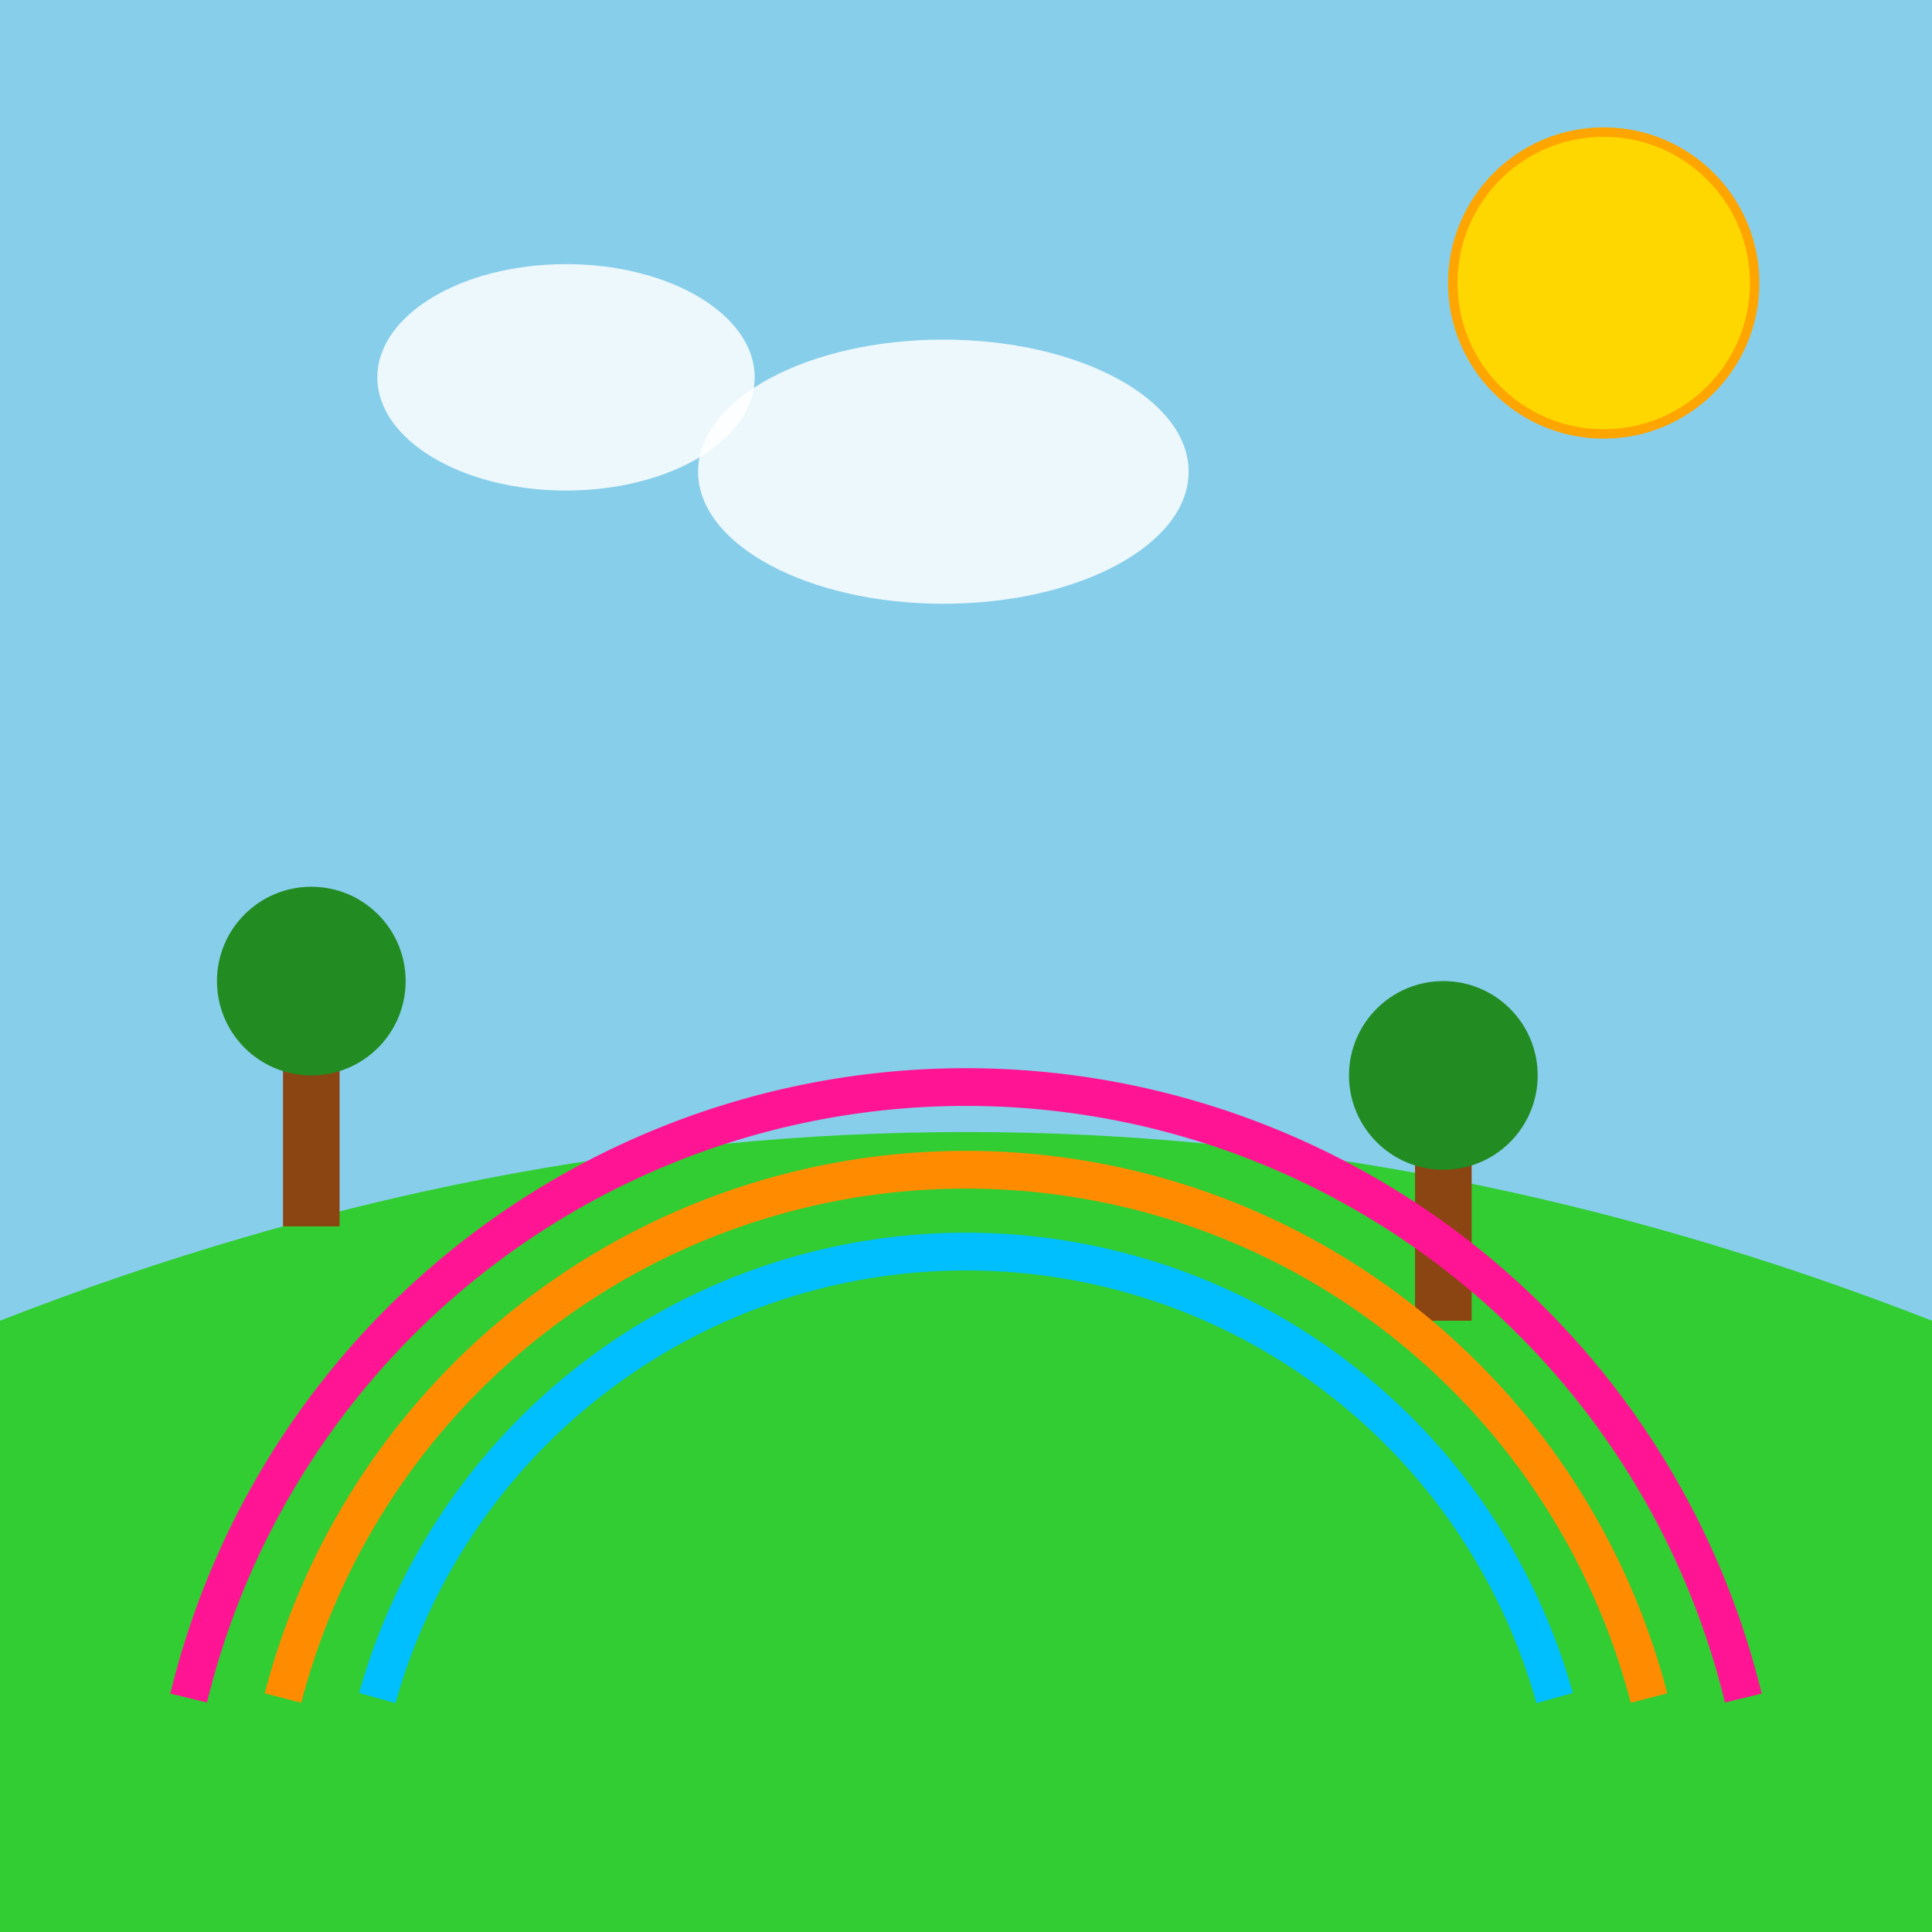
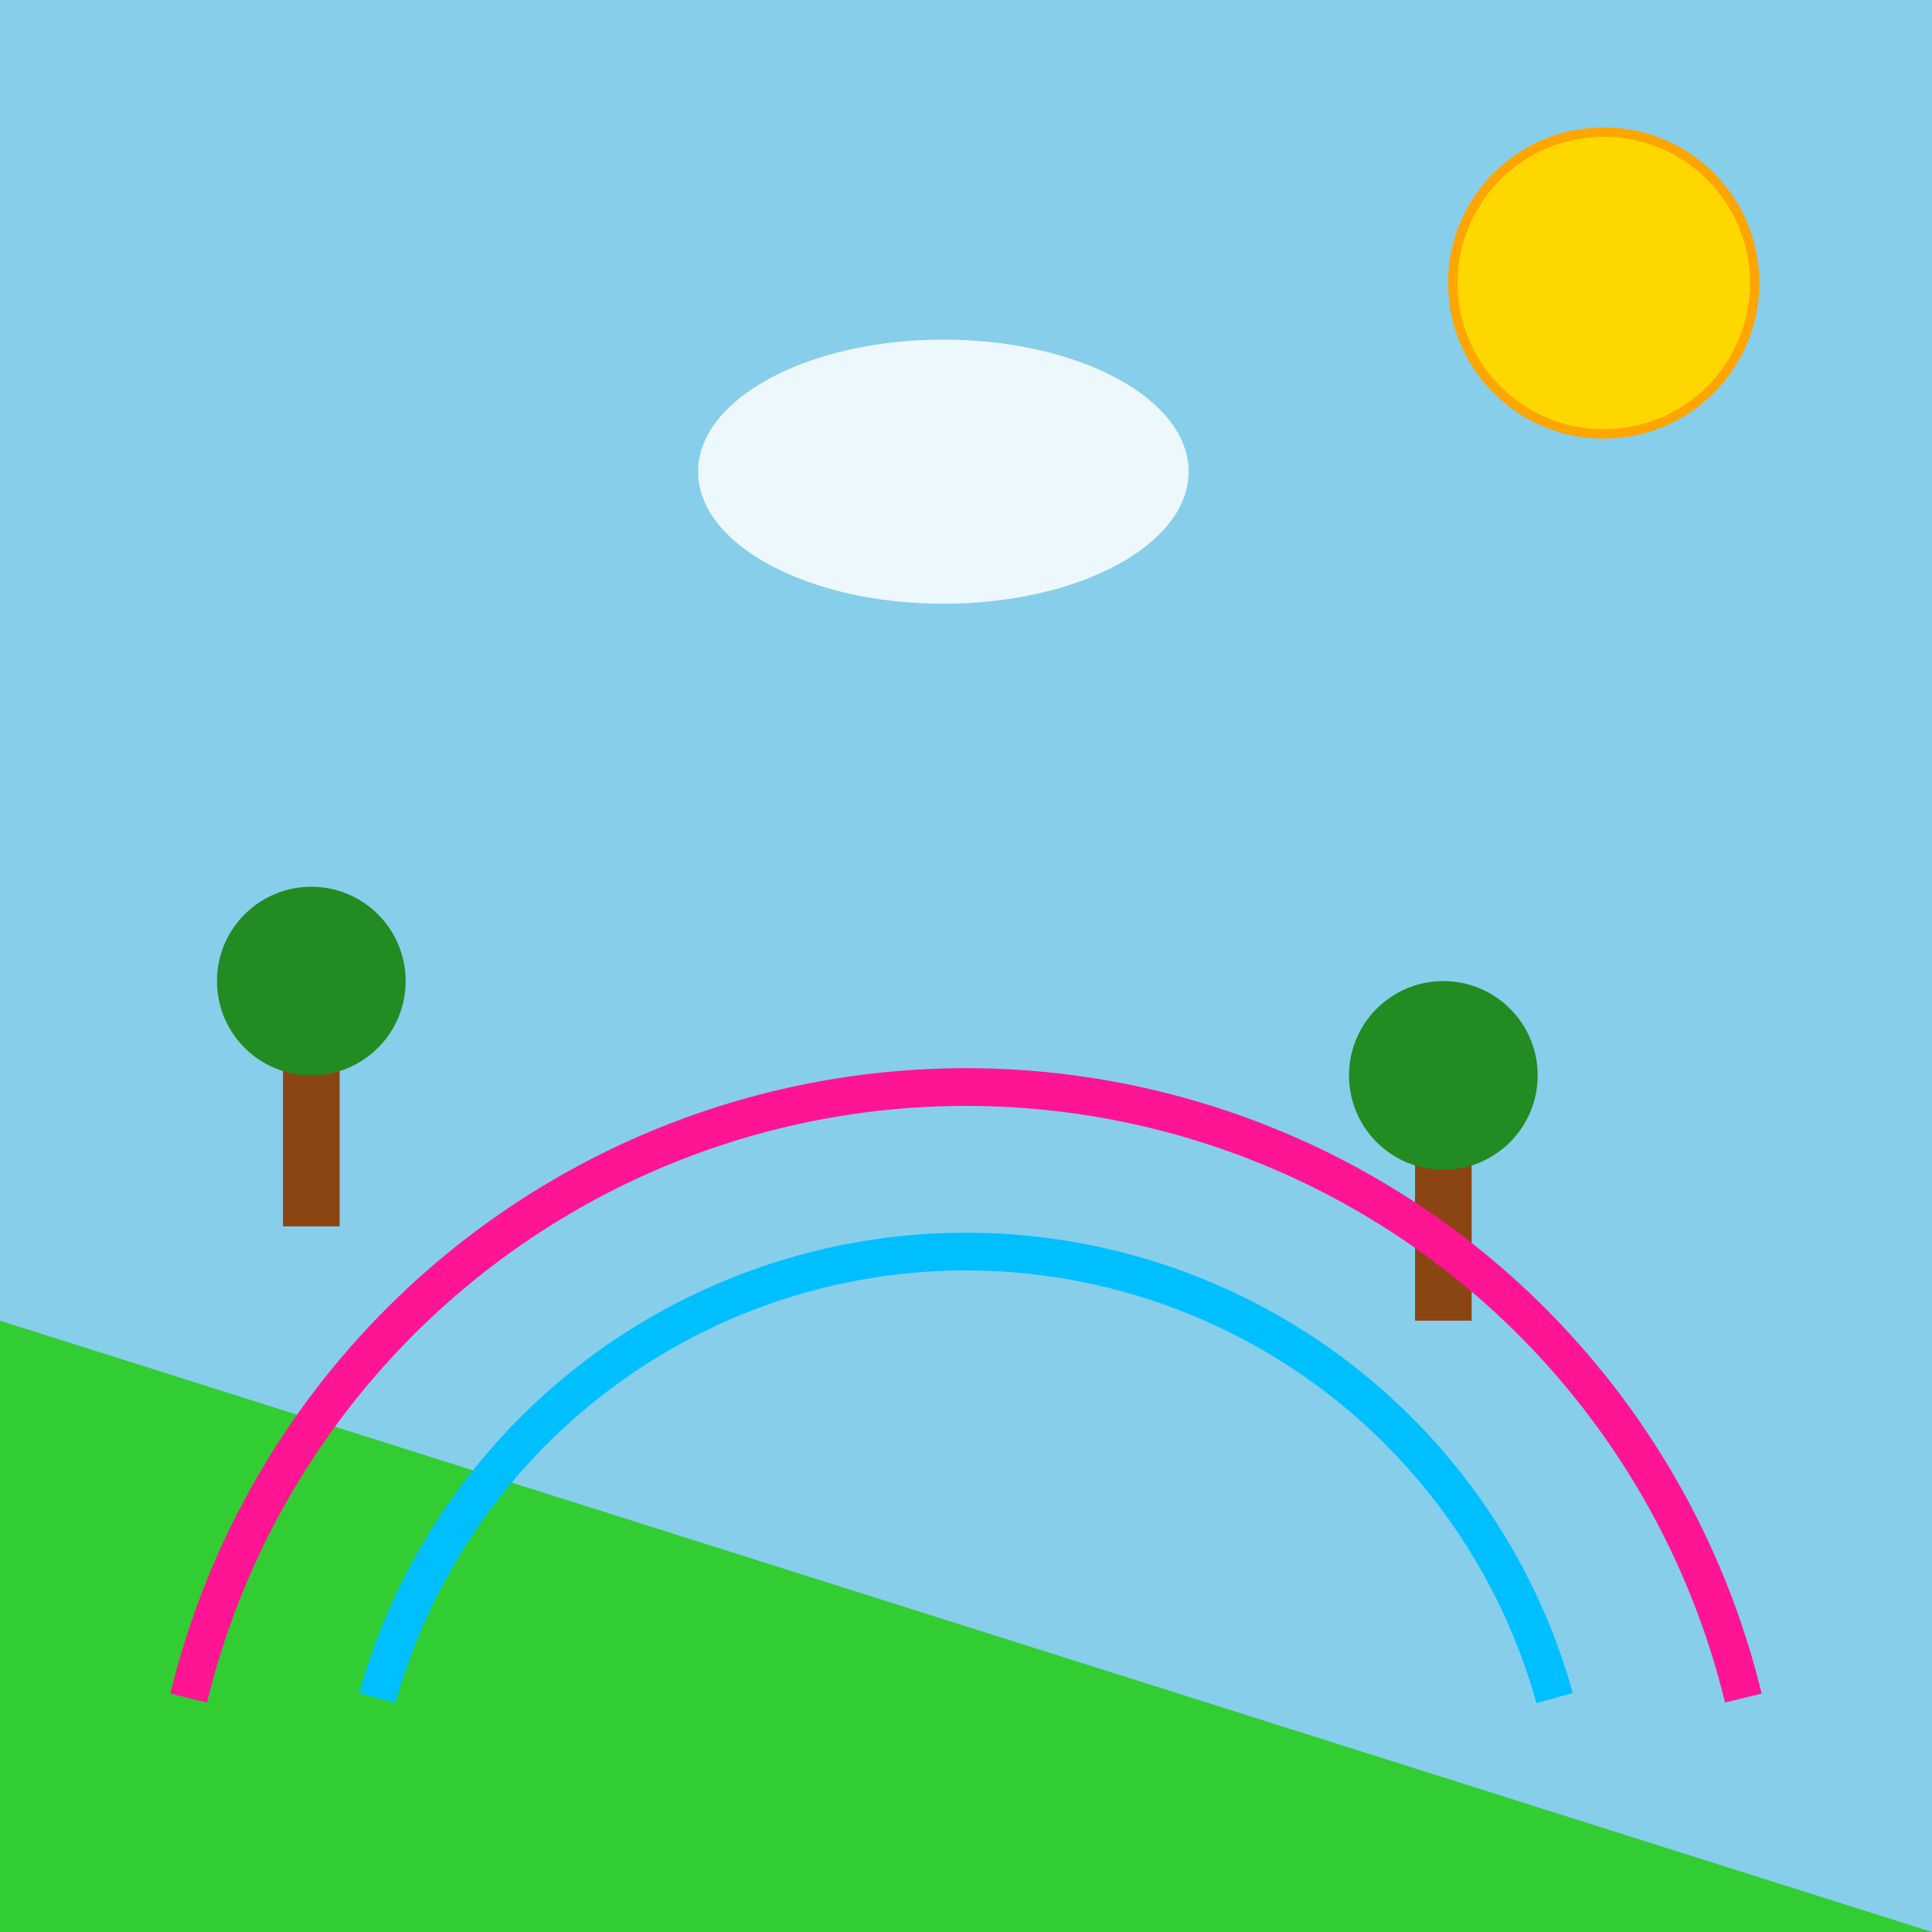
<svg xmlns="http://www.w3.org/2000/svg" viewBox="0 0 1024 1024">
  <title id="title-1" class="title">Happy Nature Scene</title>
  <desc id="desc-1" class="desc">A vibrant landscape where the sun smiles over colorful hills and fluffy clouds dance in a blue sky!</desc>
  <rect id="bg-1" class="background" x="0" y="0" width="1024" height="1024" fill="#87CEEB" />
  <circle id="sun-1" class="sun" cx="850" cy="150" r="80" fill="#FFD700" stroke="#FFA500" stroke-width="5" />
-   <ellipse id="cloud-1" class="cloud" cx="300" cy="200" rx="100" ry="60" fill="#FFFFFF" opacity="0.85" />
  <ellipse id="cloud-2" class="cloud" cx="500" cy="250" rx="130" ry="70" fill="#FFFFFF" opacity="0.85" />
-   <path id="hill-1" class="hill" d="M0 700 Q512 500 1024 700 L1024 1024 L0 1024 Z" fill="#32CD32" />
+   <path id="hill-1" class="hill" d="M0 700 L1024 1024 L0 1024 Z" fill="#32CD32" />
  <g id="tree-group-1" class="tree-group">
    <rect id="tree-trunk-1" class="tree-trunk" x="150" y="550" width="30" height="100" fill="#8B4513" />
    <circle id="tree-foliage-1" class="tree-foliage" cx="165" cy="520" r="50" fill="#228B22" />
  </g>
  <g id="tree-group-2" class="tree-group">
    <rect id="tree-trunk-2" class="tree-trunk" x="750" y="600" width="30" height="100" fill="#8B4513" />
    <circle id="tree-foliage-2" class="tree-foliage" cx="765" cy="570" r="50" fill="#228B22" />
  </g>
  <path id="rainbow-1" class="rainbow" d="M100 900 A424 424 0 0 1 924 900" fill="none" stroke="#FF1493" stroke-width="20" />
-   <path id="rainbow-2" class="rainbow" d="M150 900 A374 374 0 0 1 874 900" fill="none" stroke="#FF8C00" stroke-width="20" />
  <path id="rainbow-3" class="rainbow" d="M200 900 A324 324 0 0 1 824 900" fill="none" stroke="#00BFFF" stroke-width="20" />
</svg>